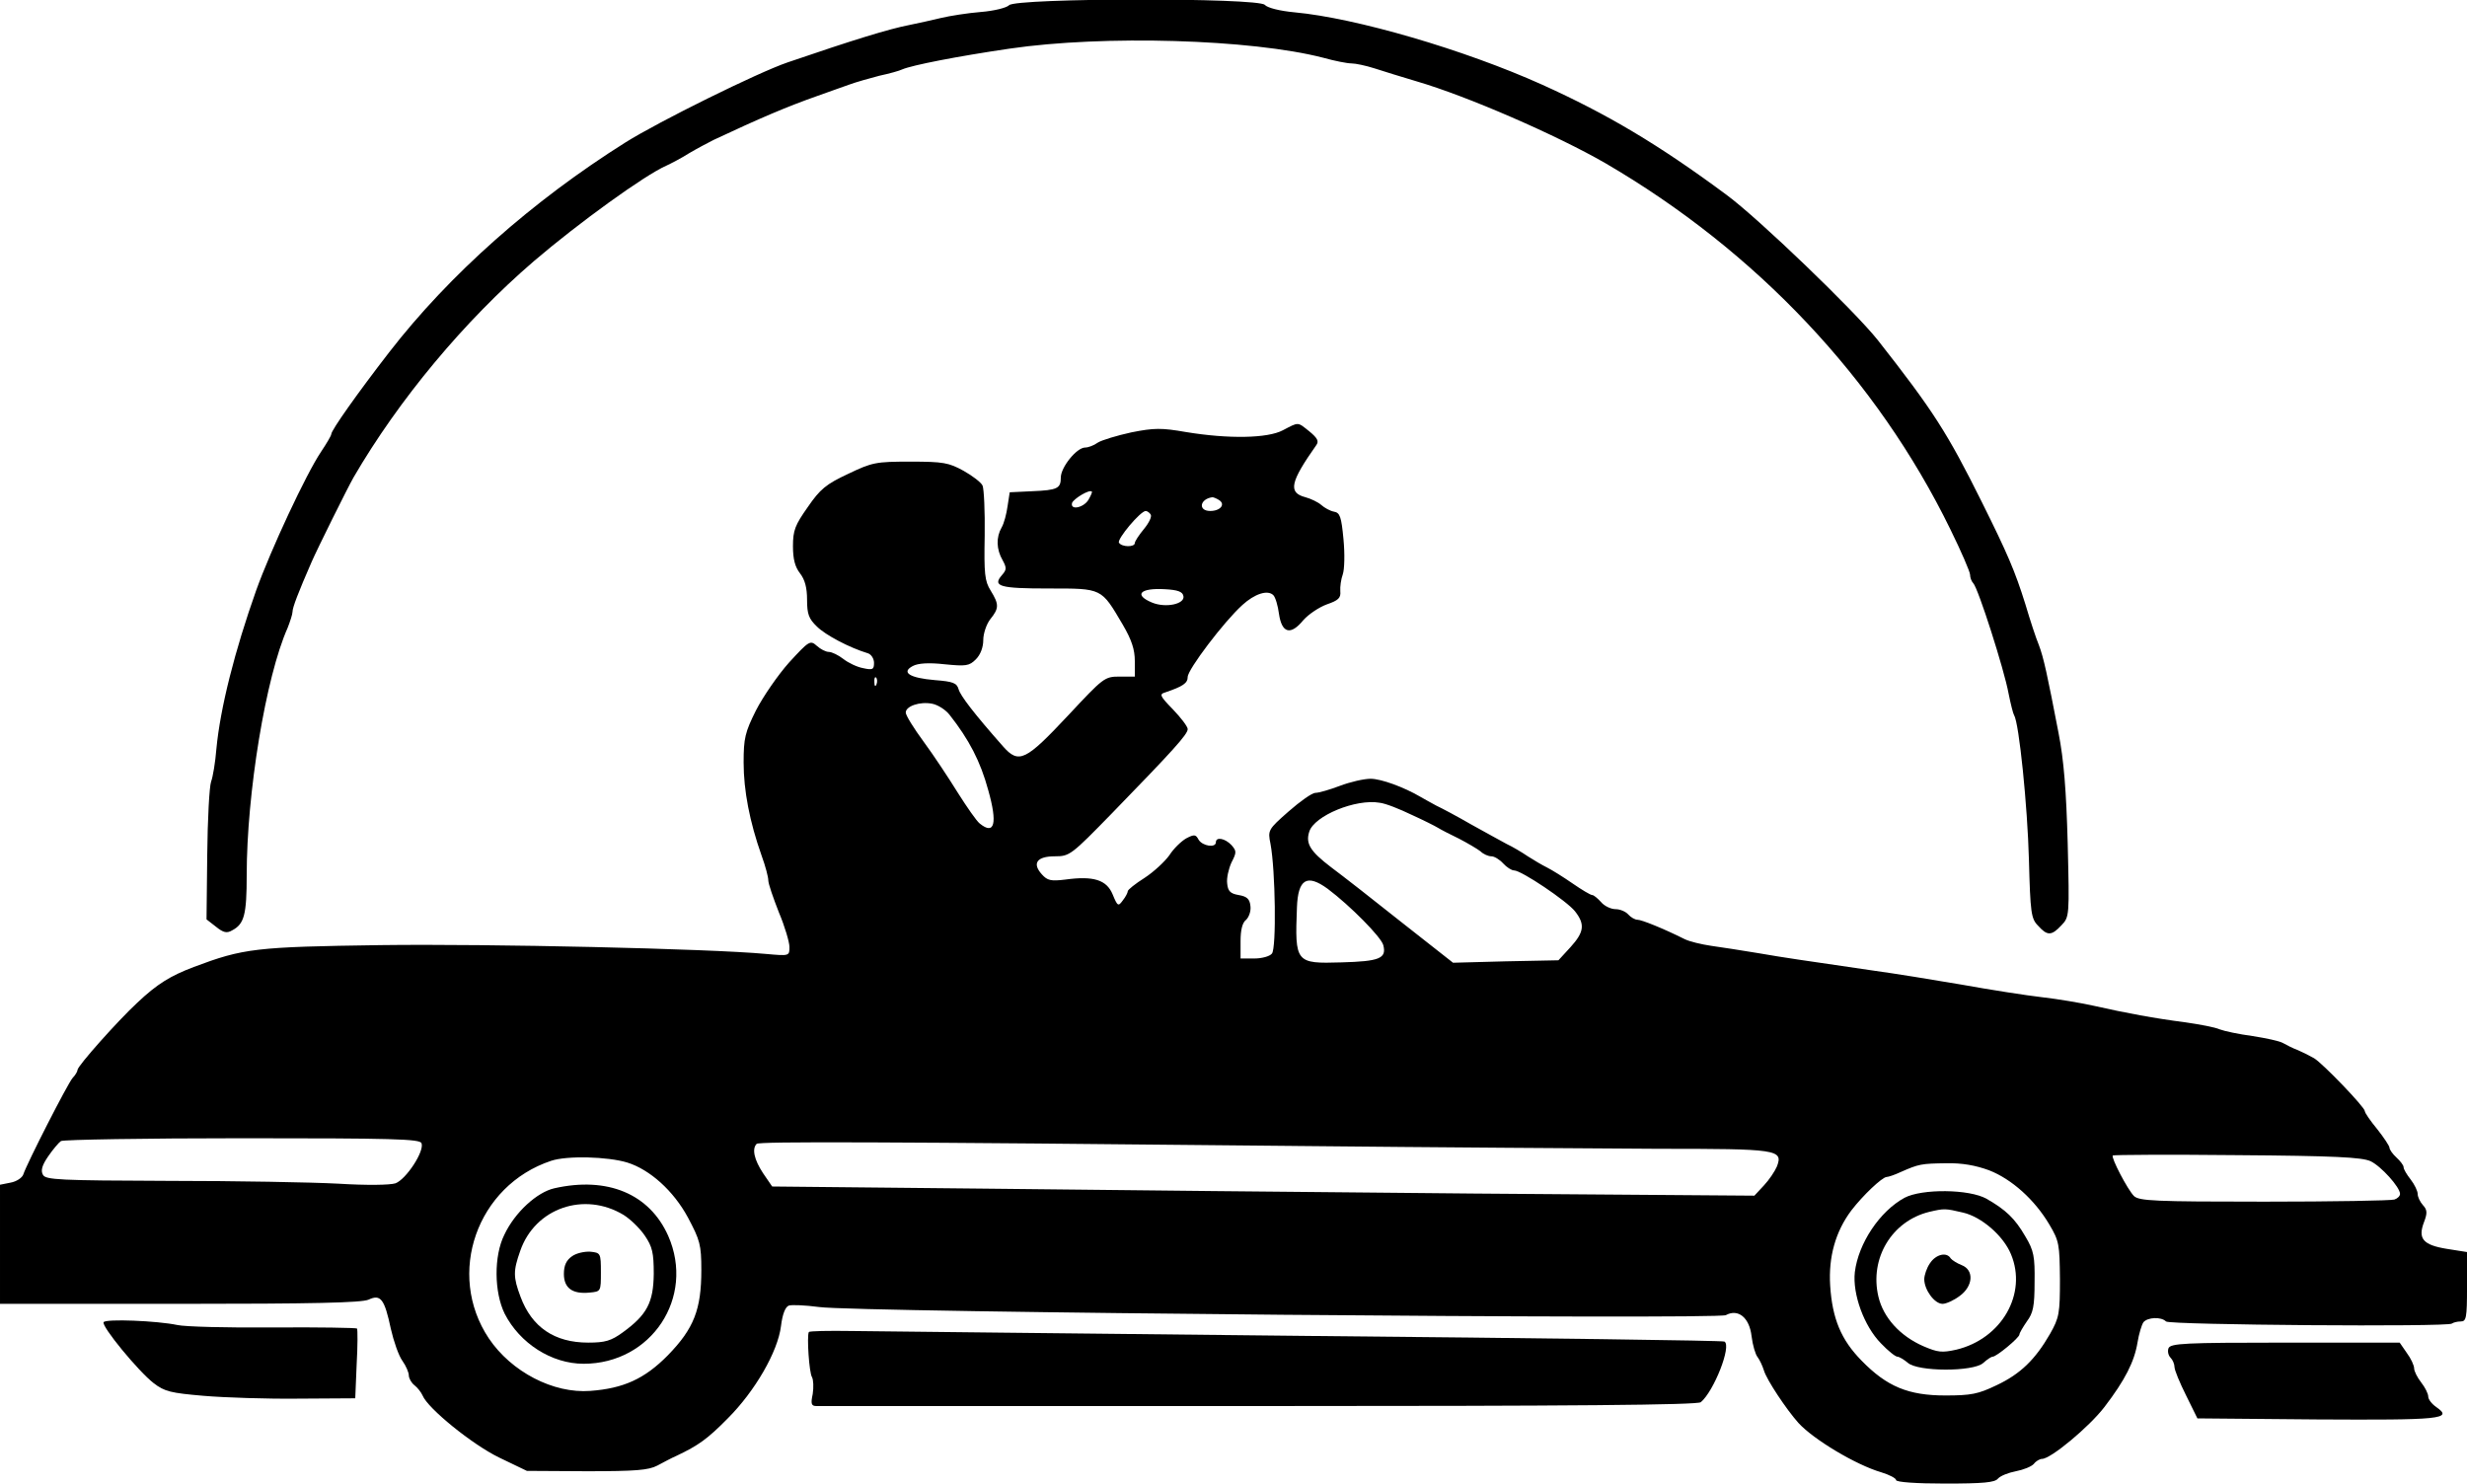
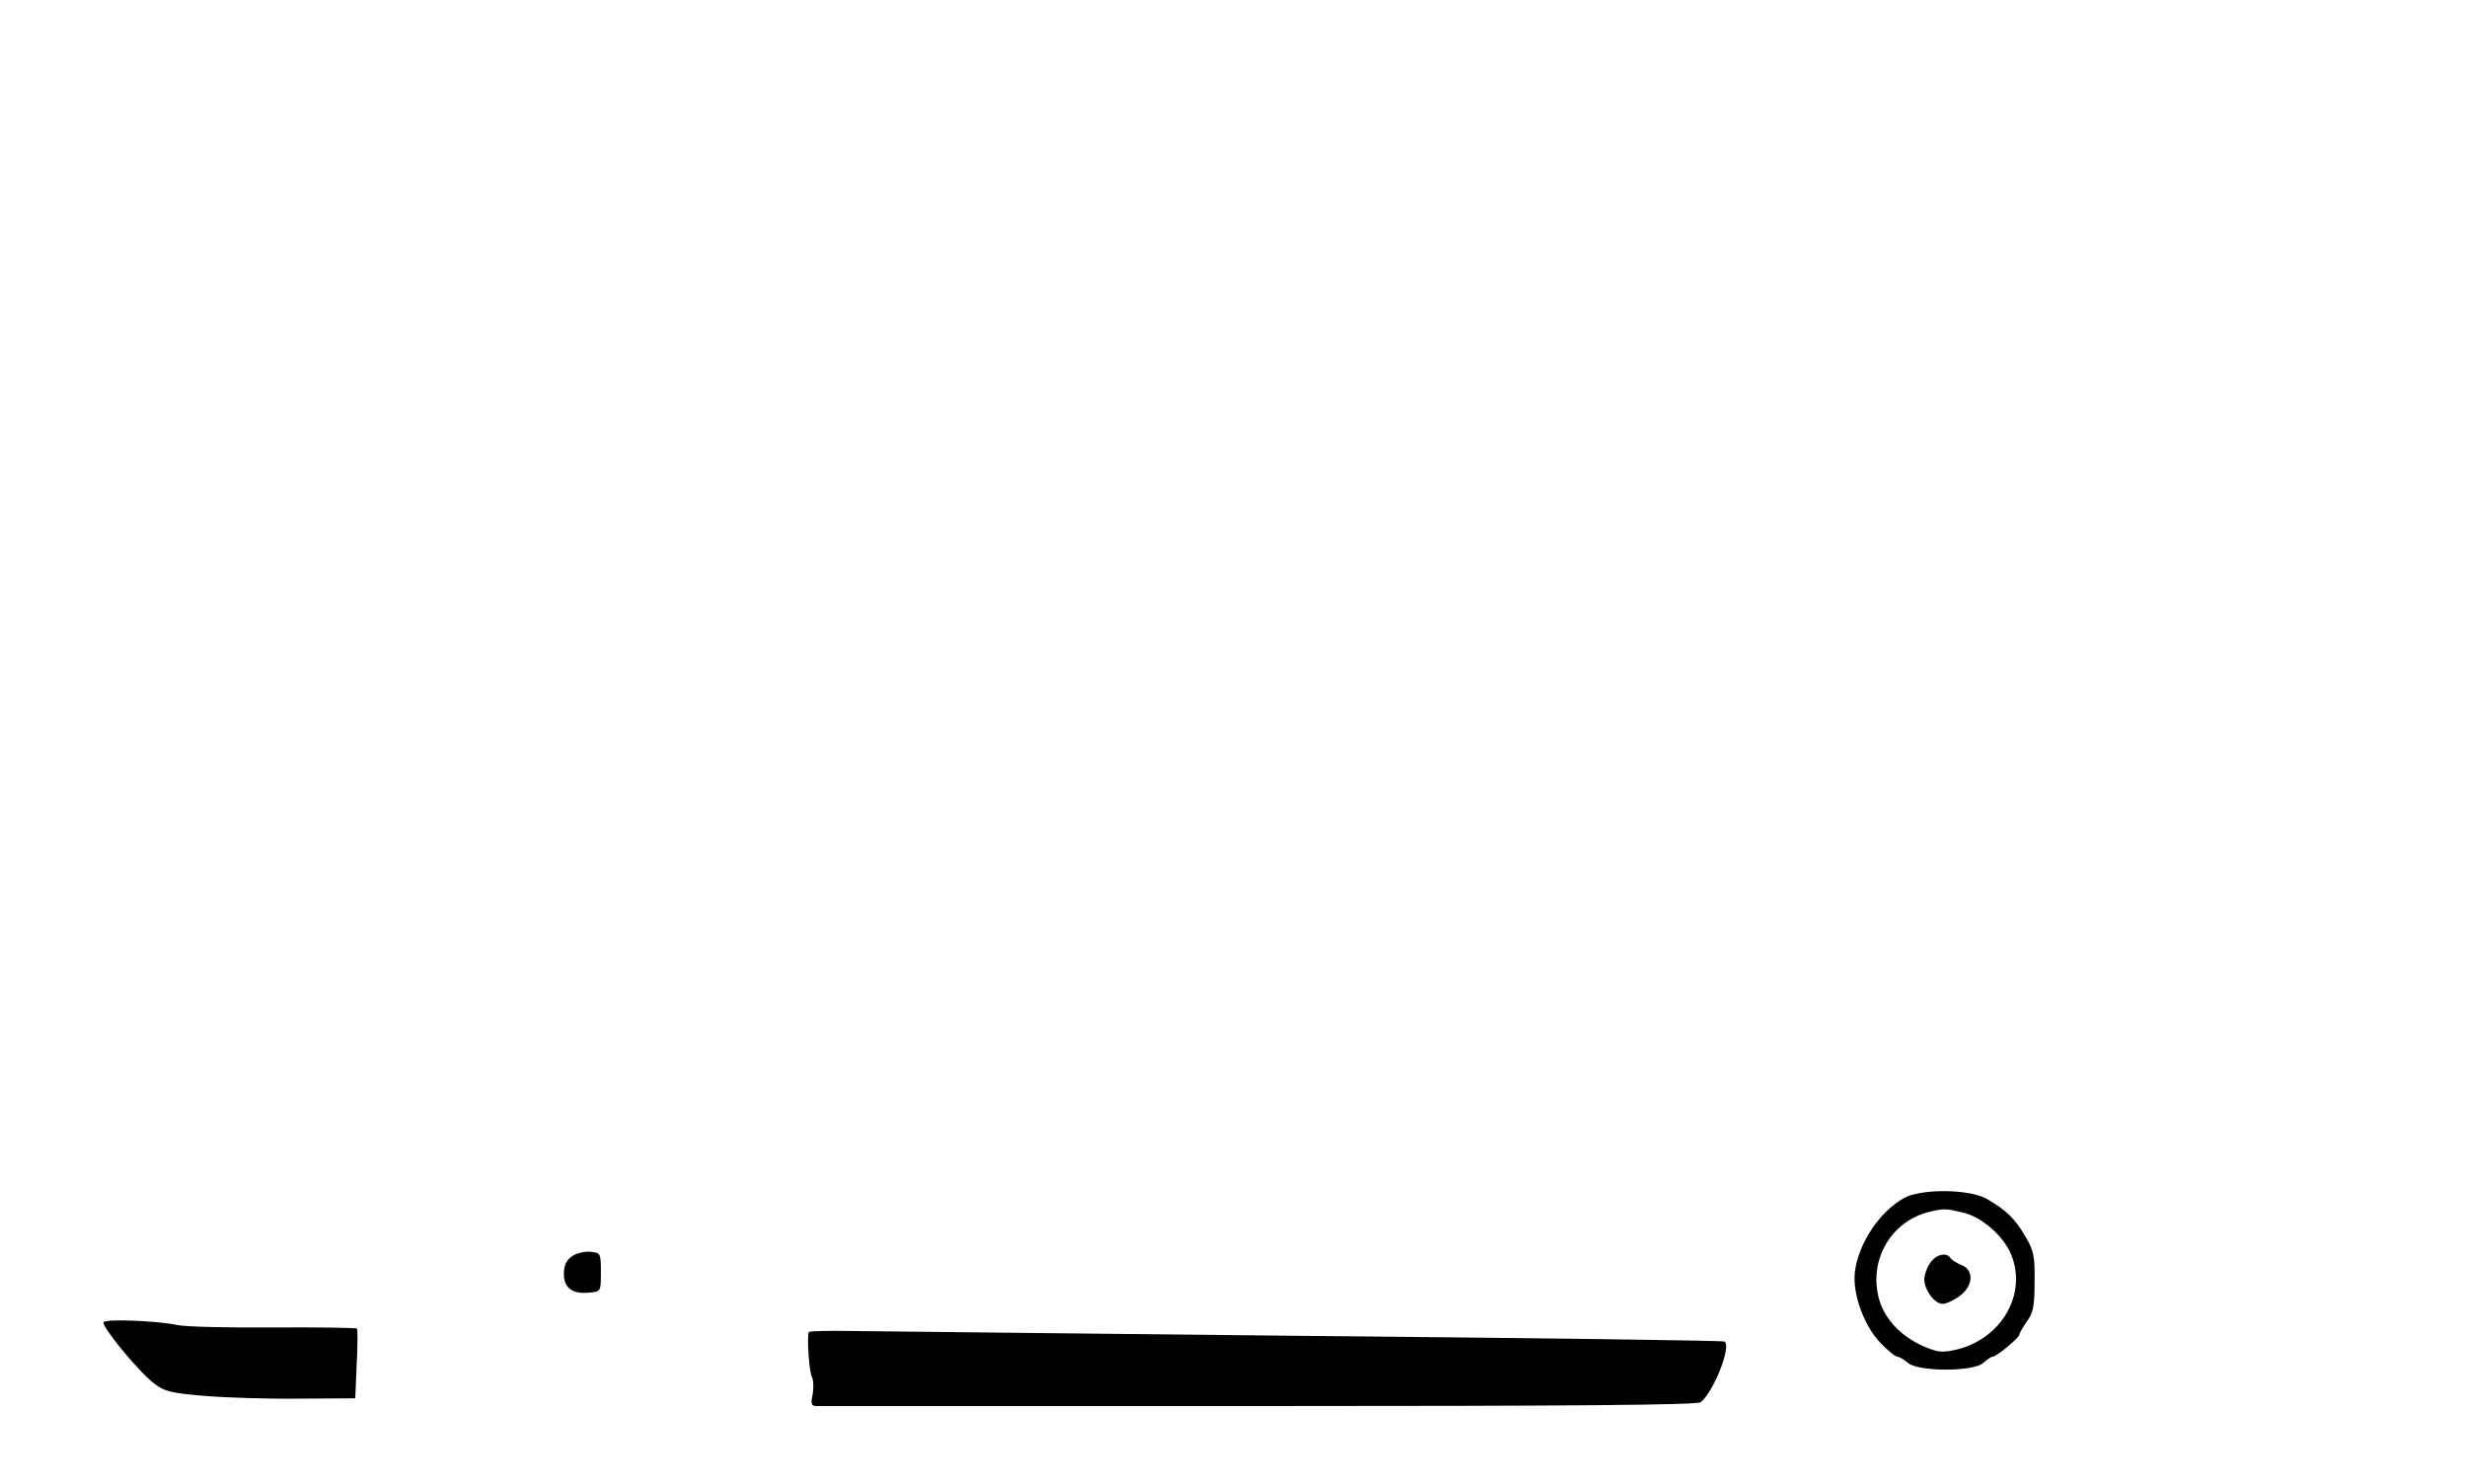
<svg xmlns="http://www.w3.org/2000/svg" height="421pt" preserveAspectRatio="xMidYMid meet" viewBox="0 0 700 421" width="700pt">
  <g transform="matrix(.1 0 0 -.1 0 421)">
-     <path d="m2863 4195c-7-7-42-16-80-19-37-3-88-11-113-17s-65-15-90-20c-57-11-158-42-345-106-85-29-366-168-460-227-264-166-500-375-671-596-89-115-164-221-164-232 0-4-13-26-29-50-43-64-143-279-184-393-61-172-102-334-113-450-3-38-10-80-15-93-5-14-10-107-11-208l-2-183 27-21c21-17 31-19 46-10 34 18 41 44 41 157 0 231 54 562 116 701 7 18 14 39 14 46 0 12 16 54 54 141 16 37 103 212 119 240 128 220 314 444 512 614 125 107 314 244 376 271 13 6 42 21 64 35 22 13 54 30 70 38 130 61 207 94 295 125 30 11 71 25 90 32s58 18 85 25c28 6 57 14 65 18 28 12 155 37 305 59 266 39 685 27 890-26 32-9 68-16 80-16 11 0 40-6 65-14s79-25 120-37c144-42 398-153 535-232 429-250 771-613 979-1039 31-63 56-121 56-129s4-19 9-24c14-14 88-246 100-312 6-30 13-58 16-63 14-22 38-258 42-410 4-150 6-167 26-187 26-29 38-29 66 1 23 24 23 26 18 233-4 149-11 237-26 313-32 166-42 213-56 250-8 19-25 71-38 115-30 96-51 144-123 289-99 199-139 261-296 461-66 83-337 344-429 412-193 143-338 229-524 313-220 99-528 189-702 205-43 4-77 13-84 21-17 21-708 20-726-1z" />
-     <path d="m3640 2989c-43-23-154-25-275-5-69 12-90 12-155-1-41-9-84-22-95-29-11-8-27-14-36-14-24 0-69-56-69-85 0-31-9-36-82-39l-63-3-6-39c-3-22-10-49-17-61-16-28-15-62 3-93 12-22 11-27-2-42-28-32-6-38 132-38 154 0 149 2 211-103 25-43 34-70 34-103v-44h-43c-43 0-46-3-146-110-121-129-140-139-185-88-83 94-121 144-126 162s-16 22-67 26c-72 6-97 22-63 40 15 8 45 10 90 5 61-6 70-5 89 14 13 13 21 34 21 55 0 18 9 45 20 59 25 31 25 42 1 81-17 27-19 48-17 156 1 69-2 132-6 142-4 9-29 28-54 42-42 23-57 26-151 26-98 0-108-2-177-35-62-29-79-43-114-94-36-51-42-66-42-111 0-37 6-59 20-77s20-41 20-75c0-41 5-54 28-76 24-24 92-60 145-76 9-3 17-15 17-27 0-19-4-21-31-15-17 3-42 15-56 26s-33 20-41 20c-9 0-24 8-34 17-19 17-22 15-79-47-32-36-74-97-94-136-31-62-35-79-35-148 0-79 17-168 51-264 11-30 19-61 19-70 0-10 14-50 30-91 17-40 30-85 30-98 0-26 0-26-67-20-162 15-785 29-1093 25-355-5-389-9-530-62-66-25-104-48-161-102-54-50-169-179-169-190 0-4-6-15-14-23-14-16-129-241-140-274-3-9-19-20-36-23l-30-6v-169-169h510c377 0 516 3 536 12 34 16 45 2 63-83 8-35 22-76 33-91 10-14 18-33 18-41s7-21 16-28 19-20 23-29c15-37 141-139 217-176l79-38 170-1c139 0 175 3 200 16 17 9 41 22 55 28 61 29 87 47 145 106 77 77 142 189 151 262 4 33 12 54 22 58 9 3 48 1 86-4 102-15 2548-36 2573-23 35 19 67-7 73-60 3-25 11-52 17-59 6-8 14-25 18-38 8-27 64-111 98-149 43-47 163-119 235-140 23-7 42-17 42-22 0-6 57-10 139-10 108 0 141 3 150 14 7 8 30 17 51 21s44 13 51 21c6 8 17 14 23 14 25 0 134 91 177 147 59 77 85 129 94 183 4 25 12 51 17 58 12 14 50 16 64 2 10-10 801-16 811-6 4 3 15 6 25 6 16 0 18 10 18 98v99l-57 9c-68 11-83 29-65 76 10 26 9 35-3 48-8 9-15 23-15 32 0 8-9 27-20 41s-20 29-20 35c0 5-9 17-20 27s-20 23-20 28-16 29-35 53c-19 23-35 46-35 51 0 11-119 135-144 150-12 7-32 17-46 23-14 5-33 15-42 20-10 6-49 14-87 20-38 5-80 14-93 19-13 6-57 14-98 20-86 11-167 26-260 47-36 8-101 19-145 24s-147 21-230 36c-82 14-193 32-245 39-218 32-249 36-330 50-47 8-107 17-135 21-27 4-61 12-75 19-60 30-122 55-134 55-7 0-19 7-26 15s-23 15-36 15-32 9-41 20c-10 11-21 20-25 20-5 0-30 15-56 33s-58 38-72 45-38 21-55 32c-16 11-43 27-60 35-16 9-61 33-100 55-38 22-83 46-100 54-16 9-37 20-45 25-46 27-111 51-141 51-19 0-58-9-87-20s-60-20-70-20c-9 0-43-24-76-53-58-51-59-53-51-92 14-75 17-296 4-311-6-8-29-14-50-14h-39v49c0 32 5 53 16 61 8 8 14 25 12 39-2 20-10 27-33 31-24 4-31 11-33 33-2 15 4 41 12 59 15 29 15 33 0 50-18 19-44 24-44 8 0-17-38-11-49 7-8 15-12 16-35 4-14-8-36-29-48-48-13-18-44-47-70-64-27-17-48-34-48-38s-6-16-14-26c-13-18-15-17-29 17-17 41-54 53-134 42-41-5-51-3-67 15-28 31-14 51 37 51 42 0 46 3 163 123 172 177 214 223 214 238 0 7-19 32-42 56-37 38-39 43-22 48 50 17 64 26 64 44 0 21 103 157 155 204 35 32 72 44 88 28 6-6 13-30 16-53 8-55 33-62 69-18 15 17 45 37 67 45 32 11 40 18 38 37-1 13 2 34 7 48s6 59 2 100c-6 64-10 75-27 78-11 2-27 11-36 19s-30 18-45 22c-50 13-43 43 31 148 8 11 3 20-20 39-34 27-29 27-75 3zm-552-198c-14-22-52-30-46-8 5 12 49 39 56 32 2-1-3-12-10-24zm371 0c19-12 4-31-25-31-35 0-30 34 6 39 3 0 11-3 19-8zm-194-41c4-6-5-24-19-41s-26-35-26-40c0-12-37-12-45 1-6 10 61 90 76 90 4 0 11-5 14-10zm93-232c4-22-50-34-89-18-53 22-34 42 36 38 37-2 51-7 53-20zm-871-250c-3-8-6-5-6 6-1 11 2 17 5 13 3-3 4-12 1-19zm207-86c56-71 88-133 110-214 27-95 18-129-24-95-9 7-36 46-62 87-26 42-69 107-97 145s-51 75-51 83c0 18 40 32 75 25 16-3 38-17 49-31zm1311-284c33-15 67-32 75-37s35-19 60-31c25-13 52-29 61-36 8-8 22-14 31-14 8 0 23-9 33-20s24-20 31-20c21 0 150-87 173-116 29-37 26-59-13-102l-34-37-150-3-149-4-145 114c-79 63-170 134-201 157-59 45-73 67-62 101 14 45 132 94 200 82 17-2 57-18 90-34zm-238-210c64-48 152-137 158-160 10-38-11-46-119-49-130-4-132-1-126 156 3 80 28 96 87 53zm-2571-722c9-23-44-103-74-114-16-5-81-6-162-1-74 4-291 8-482 8-311 1-348 3-356 17-7 12-3 27 15 53 13 19 30 39 36 43 7 4 238 8 515 8 427 0 503-2 508-14zm2484-8c393-4 855-7 1026-8 338 0 354-2 336-50-6-14-22-38-37-54l-27-29-797 6c-438 4-1065 10-1393 14l-597 6-26 38c-25 38-32 69-18 83 7 7 348 6 1533-6zm3046-43c30-14 84-74 84-93 0-6-7-13-16-16s-175-6-369-6c-312 0-355 2-370 16-18 18-66 110-60 115 2 2 160 3 352 1 277-2 354-6 379-17zm-4946-4c64-20 131-80 172-156 34-64 38-77 38-149 0-112-21-166-95-242-66-67-126-94-220-101-105-8-224 54-288 149-122 183-34 434 177 504 45 15 160 12 216-5zm3864-22c64-25 129-83 171-154 28-47 29-57 30-155 0-97-2-109-28-155-42-73-84-114-152-146-52-25-72-29-145-29-105 0-166 25-238 99-58 59-83 119-89 213-5 81 15 153 60 213 33 43 87 94 100 95 5 0 23 6 40 14 52 23 59 24 129 25 45 1 84-6 122-20z" />
-     <path d="m1573 838c-49-11-112-68-142-132-30-60-29-163 1-224 43-84 133-142 224-142 192 0 317 188 240 363-53 119-172 169-323 135zm197-76c19-12 46-38 60-59 21-31 25-48 25-108-1-81-19-116-88-166-33-24-50-29-98-29-96 0-160 44-192 130-21 56-21 73-1 130 42 122 182 170 294 102z" />
    <path d="m1623 645c-16-11-23-26-23-50 0-40 24-58 73-53 32 3 32 3 32 58 0 54-1 55-30 58-16 1-40-4-52-13z" />
    <path d="m5404 811c-70-38-131-129-141-211-7-62 26-153 74-202 20-21 41-38 47-38 5 0 18-8 29-17 28-26 186-26 214-1 11 10 23 18 27 18 11 0 76 54 76 63 0 4 10 21 21 37 18 24 22 43 22 112 1 72-2 89-26 129-30 52-56 76-110 107-49 28-184 29-233 3zm166-42c52-12 114-65 136-118 47-112-26-240-155-271-41-9-52-8-94 10-66 29-113 81-127 140-26 109 38 215 144 241 43 10 45 10 96-2z" />
    <path d="m5476 625c-9-13-16-34-16-45 0-30 29-70 52-70 10 0 32 10 48 22 39 28 42 74 6 88-13 5-27 14-31 19-11 19-42 12-59-14z" />
    <path d="m294 458c-7-11 99-140 142-173 31-24 49-28 142-36 59-5 180-9 268-8l162 1 4 96c3 53 3 99 1 102-2 2-109 4-238 3-128-1-251 2-272 7-57 12-203 18-209 8z" />
    <path d="m2295 430c-6-12 1-116 9-128 4-7 5-29 2-48-6-28-4-34 11-34h1257c889 0 1243 3 1252 11 37 31 88 160 67 172-4 3-537 10-1183 16-646 7-1228 13-1293 14-66 1-120 0-122-3z" />
-     <path d="m6153 384c-3-8-1-20 6-27 6-6 11-18 11-26 0-9 15-45 33-81l32-65 339-3c351-2 388 1 339 35-13 9-23 22-23 30s-9 26-20 40-20 32-20 40-9 28-21 44l-20 29h-325c-286 0-325-2-331-16z" />
  </g>
</svg>